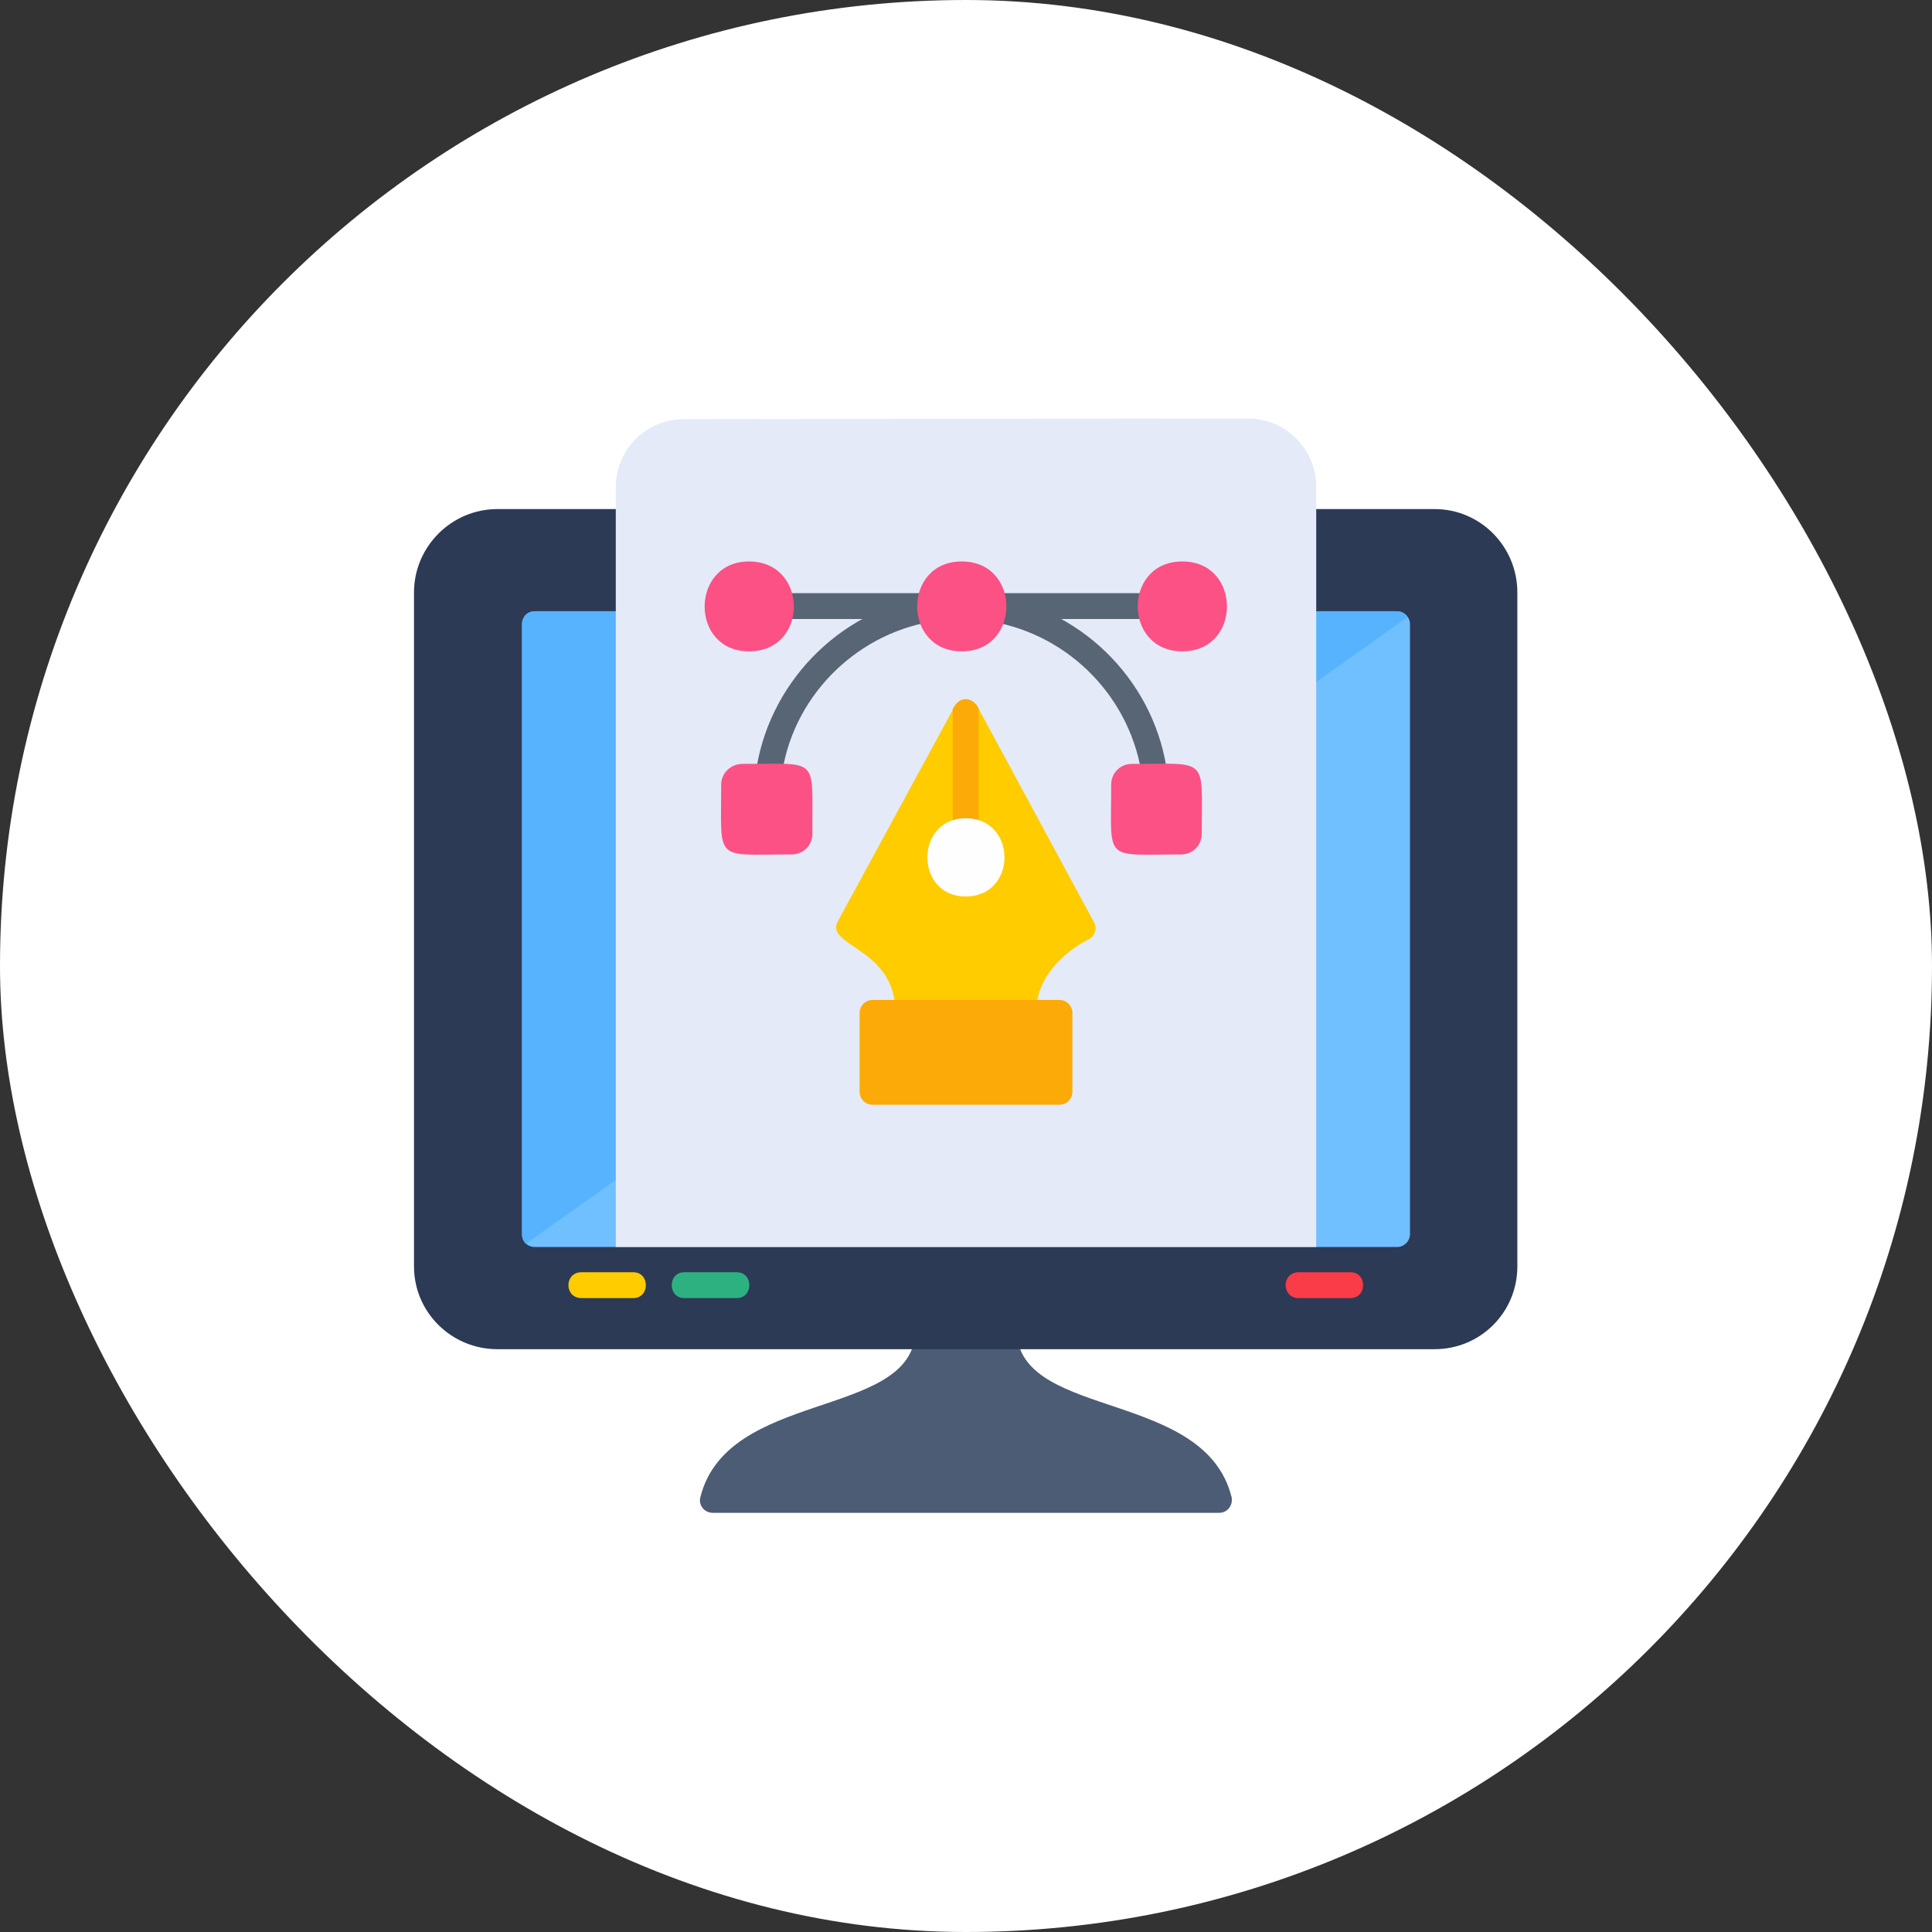
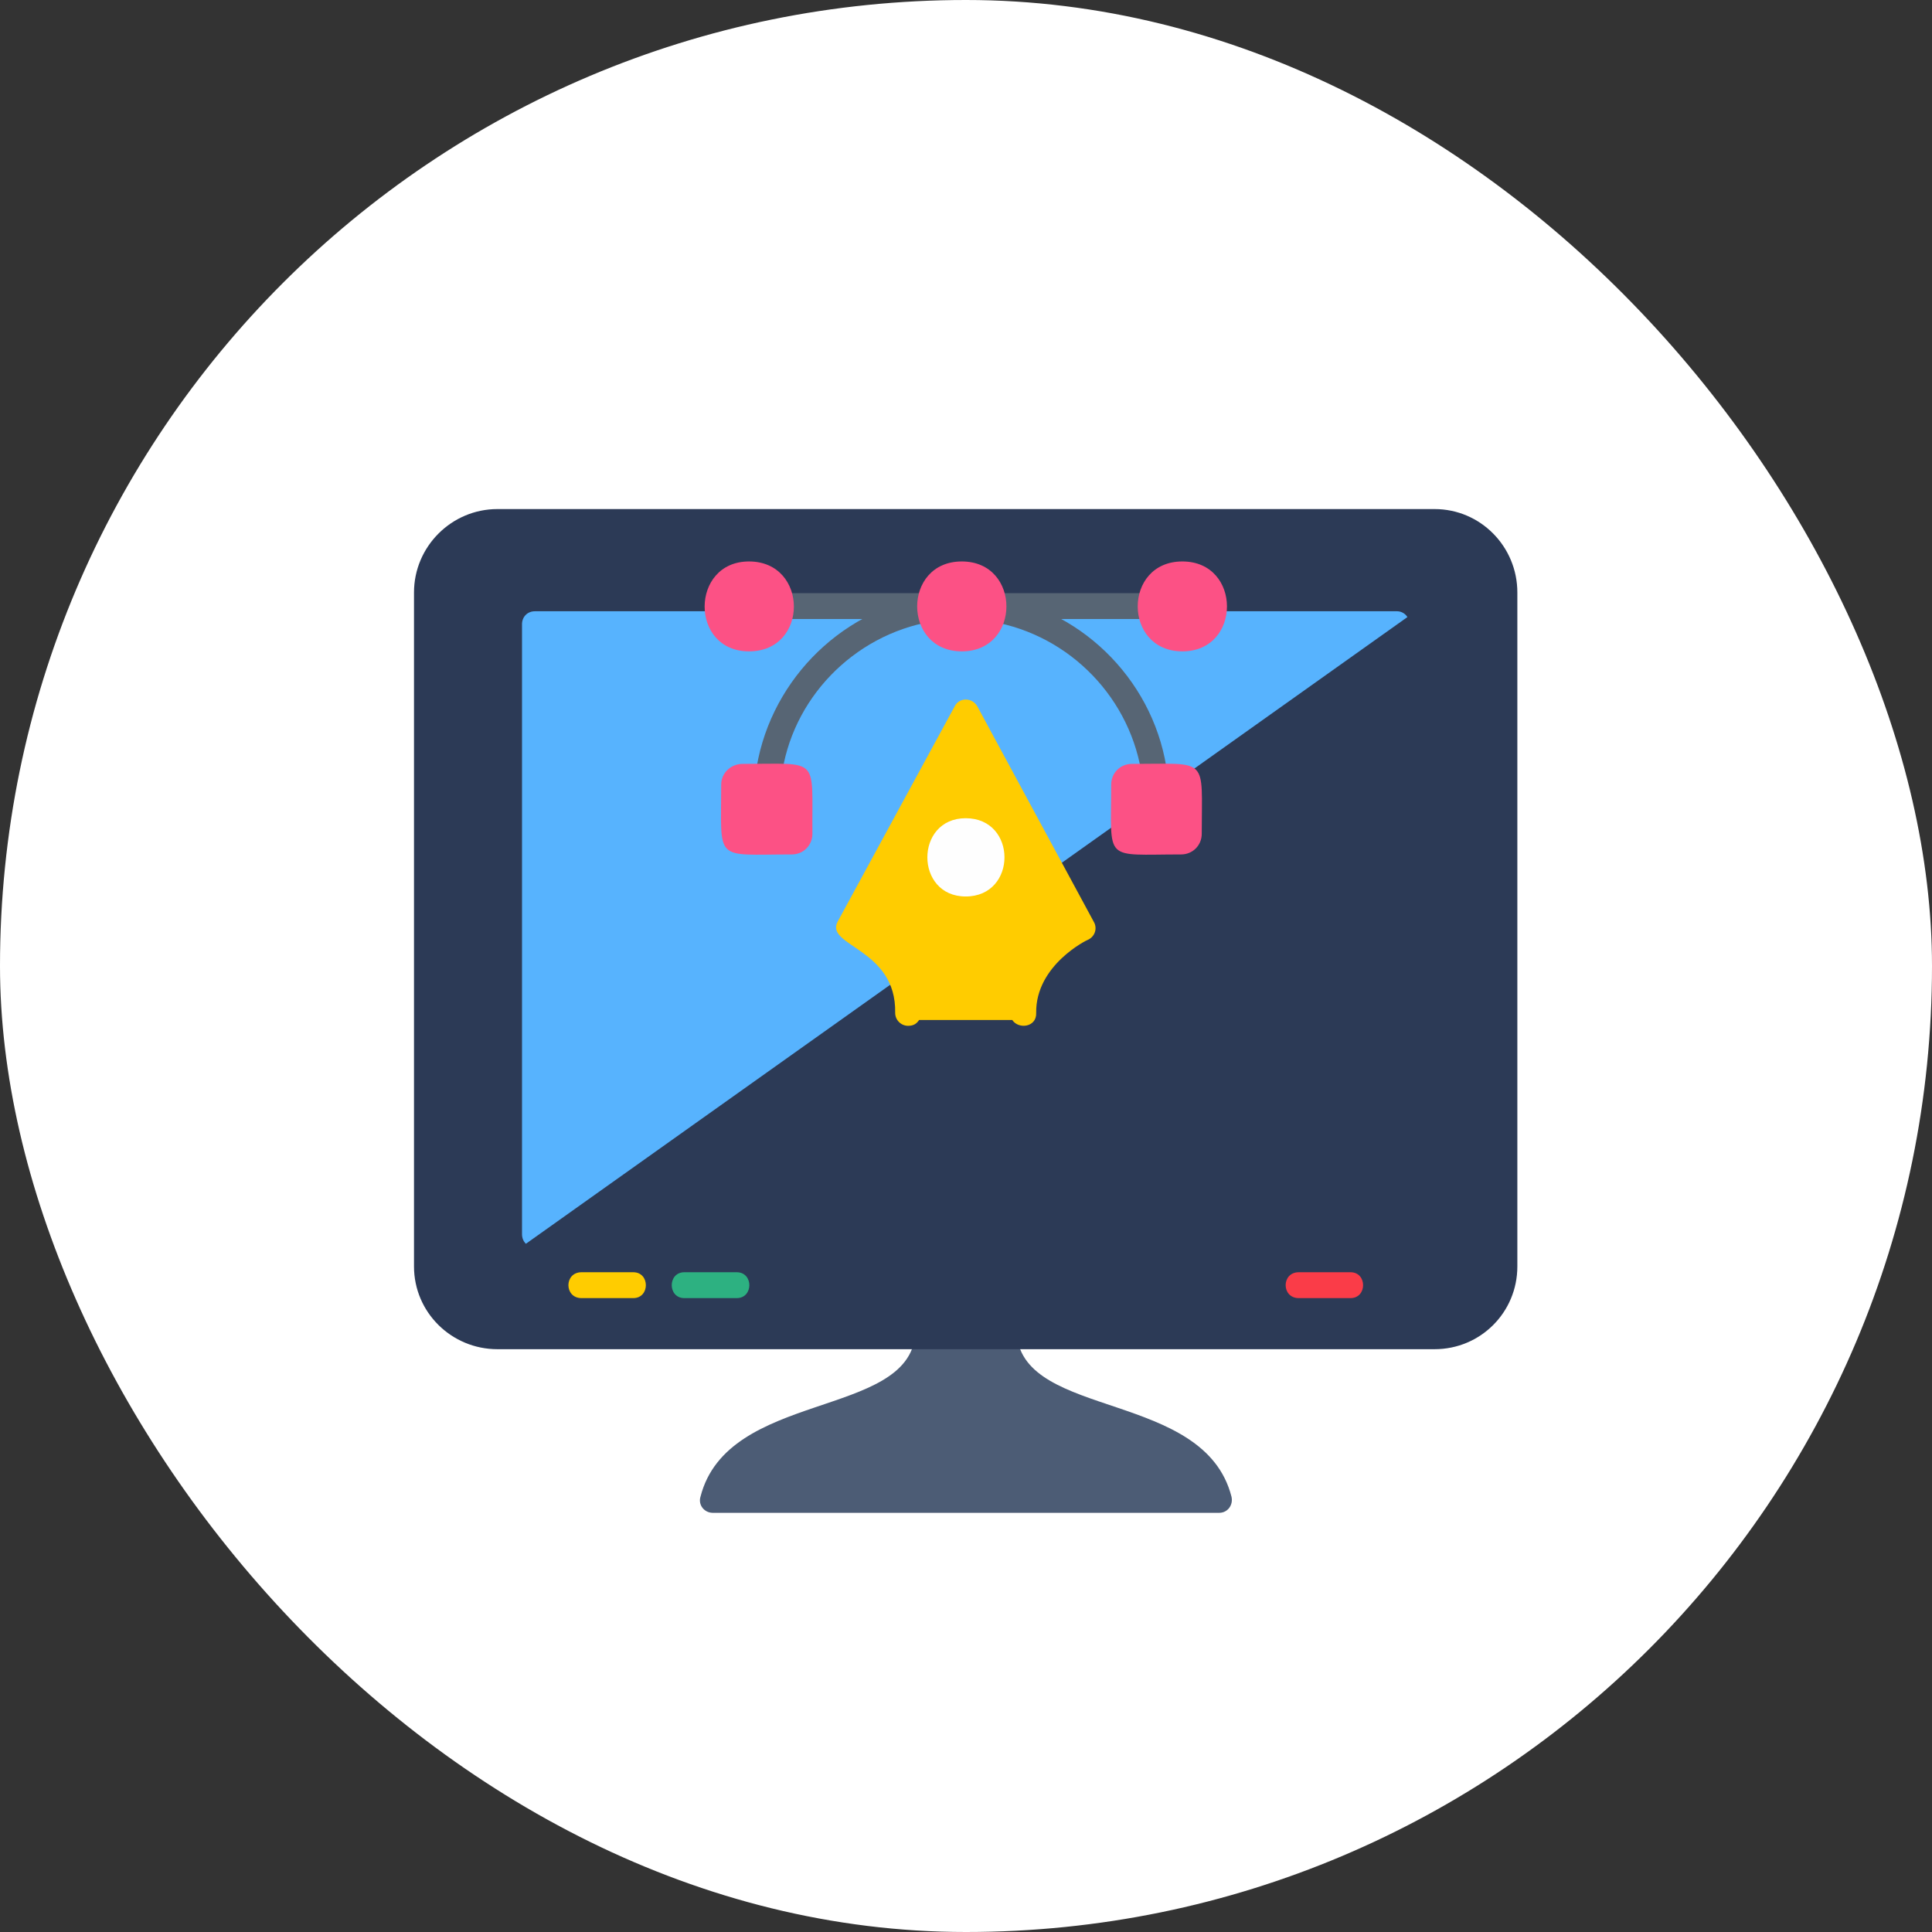
<svg xmlns="http://www.w3.org/2000/svg" width="140" height="140" viewBox="0 0 140 140" fill="none">
  <rect x="0" y="0" width="140" height="140" fill="#333333" stroke="none" />
  <rect width="140" height="140" rx="70" fill="white" />
  <g clip-path="url(#clip0_478_143)">
    <path fill-rule="evenodd" clip-rule="evenodd" d="M88.348 109.625H51.652C51.043 109.625 50.574 109.063 50.761 108.453C52.73 100.767 65.759 102.783 66.321 96.737C66.415 95.706 67.868 95.659 68.149 96.503H71.851C72.132 95.659 73.585 95.659 73.679 96.737C74.288 102.829 87.27 100.767 89.238 108.453C89.379 109.063 88.957 109.625 88.348 109.625Z" fill="#4C5C75" />
    <path fill-rule="evenodd" clip-rule="evenodd" d="M103.954 97.768H36.046C32.718 97.768 30 95.097 30 91.769V42.935C30 39.607 32.718 36.889 36.046 36.889H103.954C107.282 36.889 109.953 39.607 109.953 42.935V91.769C109.953 95.097 107.282 97.768 103.954 97.768Z" fill="#2C3A56" />
-     <path fill-rule="evenodd" clip-rule="evenodd" d="M101.236 90.363H38.764C38.202 90.363 37.827 89.941 37.827 89.426V45.231C37.827 44.716 38.202 44.294 38.764 44.294H101.236C101.752 44.294 102.173 44.716 102.173 45.231V89.426C102.173 89.941 101.752 90.363 101.236 90.363Z" fill="#70BFFF" />
    <path fill-rule="evenodd" clip-rule="evenodd" d="M45.888 94.066H42.139C40.873 94.066 40.873 92.191 42.139 92.191H45.888C47.106 92.191 47.106 94.066 45.888 94.066Z" fill="#FFCC00" />
    <path fill-rule="evenodd" clip-rule="evenodd" d="M53.386 94.066H49.59C48.372 94.066 48.372 92.191 49.59 92.191H53.386C54.605 92.191 54.605 94.066 53.386 94.066Z" fill="#2DB181" />
    <path fill-rule="evenodd" clip-rule="evenodd" d="M97.862 94.066H94.113C92.847 94.066 92.847 92.191 94.113 92.191H97.862C99.08 92.191 99.08 94.066 97.862 94.066Z" fill="#FA3C48" />
    <path fill-rule="evenodd" clip-rule="evenodd" d="M37.827 45.231V89.426C37.827 89.707 37.92 89.941 38.108 90.129L101.986 44.716C101.845 44.481 101.564 44.294 101.236 44.294H38.764C38.202 44.294 37.827 44.716 37.827 45.231Z" fill="#57B3FE" />
-     <path fill-rule="evenodd" clip-rule="evenodd" d="M44.622 90.363V35.296C44.622 32.578 46.825 30.375 49.543 30.375L90.457 30.328C93.175 30.328 95.378 32.578 95.378 35.249V90.363H44.622Z" fill="#E4EAF8" />
    <path fill-rule="evenodd" clip-rule="evenodd" d="M83.662 57.229C83.24 57.229 82.818 56.901 82.771 56.385C82.021 50.668 77.569 46.028 71.851 45.044C70.633 44.856 70.961 42.982 72.179 43.216C78.694 44.294 83.802 49.637 84.599 56.151C84.692 56.713 84.224 57.229 83.662 57.229ZM55.683 57.229C55.12 57.229 54.698 56.713 54.745 56.151C55.589 49.637 60.697 44.294 67.212 43.216C68.43 43.029 68.711 44.856 67.493 45.044C61.822 46.028 57.323 50.668 56.62 56.385C56.573 56.854 56.151 57.229 55.683 57.229Z" fill="#576574" />
    <path fill-rule="evenodd" clip-rule="evenodd" d="M83.334 44.857H72.039C70.773 44.857 70.773 42.982 72.039 42.982H83.334C84.599 42.982 84.599 44.857 83.334 44.857ZM67.352 44.857H56.62C55.401 44.857 55.401 42.982 56.62 42.982H67.352C68.571 42.982 68.571 44.857 67.352 44.857Z" fill="#576574" />
    <path fill-rule="evenodd" clip-rule="evenodd" d="M54.277 47.2C49.965 47.2 50.012 40.685 54.277 40.685C58.588 40.685 58.635 47.2 54.277 47.2ZM85.677 47.2C81.365 47.2 81.365 40.685 85.677 40.685C89.989 40.685 89.989 47.2 85.677 47.2ZM57.37 61.916C51.699 61.916 52.261 62.525 52.261 56.854C52.261 56.011 52.965 55.355 53.808 55.355C59.479 55.355 58.823 54.792 58.87 60.416C58.87 61.26 58.214 61.916 57.37 61.916ZM85.583 61.916C79.912 61.916 80.522 62.525 80.522 56.854C80.522 56.011 81.178 55.355 82.021 55.355C87.645 55.355 87.083 54.792 87.083 60.416C87.083 61.26 86.427 61.916 85.583 61.916Z" fill="#FC5185" />
    <path fill-rule="evenodd" clip-rule="evenodd" d="M65.805 74.335C65.29 74.335 64.868 73.913 64.868 73.398C64.962 68.711 59.76 68.571 60.697 66.79L69.18 51.184C69.508 50.527 70.445 50.527 70.82 51.184L79.256 66.79C79.537 67.258 79.35 67.868 78.834 68.102C78.787 68.102 75.038 69.93 75.085 73.398C75.132 74.429 73.82 74.616 73.351 73.913H66.602C66.415 74.195 66.18 74.335 65.805 74.335Z" fill="#FFCC00" />
-     <path fill-rule="evenodd" clip-rule="evenodd" d="M69.039 51.371C69.789 50.012 70.82 50.949 70.914 51.371V60.228C70.914 61.447 69.039 61.447 69.039 60.228V51.371ZM76.772 80.053H63.228C62.712 80.053 62.291 79.631 62.291 79.115V73.398C62.291 72.882 62.712 72.46 63.228 72.46H76.772C77.288 72.46 77.709 72.882 77.709 73.398V79.115C77.709 79.631 77.288 80.053 76.772 80.053Z" fill="#FBAA07" />
-     <path fill-rule="evenodd" clip-rule="evenodd" d="M69.976 61.166C68.711 61.166 68.711 63.087 69.976 63.087C71.242 63.087 71.242 61.166 69.976 61.166Z" fill="black" />
+     <path fill-rule="evenodd" clip-rule="evenodd" d="M69.976 61.166C68.711 61.166 68.711 63.087 69.976 63.087Z" fill="black" />
    <path fill-rule="evenodd" clip-rule="evenodd" d="M69.977 64.962C66.274 64.962 66.274 59.291 69.977 59.291C73.726 59.291 73.726 64.962 69.977 64.962Z" fill="#FEFEFE" />
    <path fill-rule="evenodd" clip-rule="evenodd" d="M69.695 47.2C65.383 47.2 65.383 40.685 69.695 40.685C74.007 40.685 74.007 47.2 69.695 47.2Z" fill="#FC5185" />
  </g>
  <defs>
    <clipPath id="clip0_478_143">
      <rect width="80" height="80" fill="white" transform="translate(30 30)" />
    </clipPath>
  </defs>
</svg>